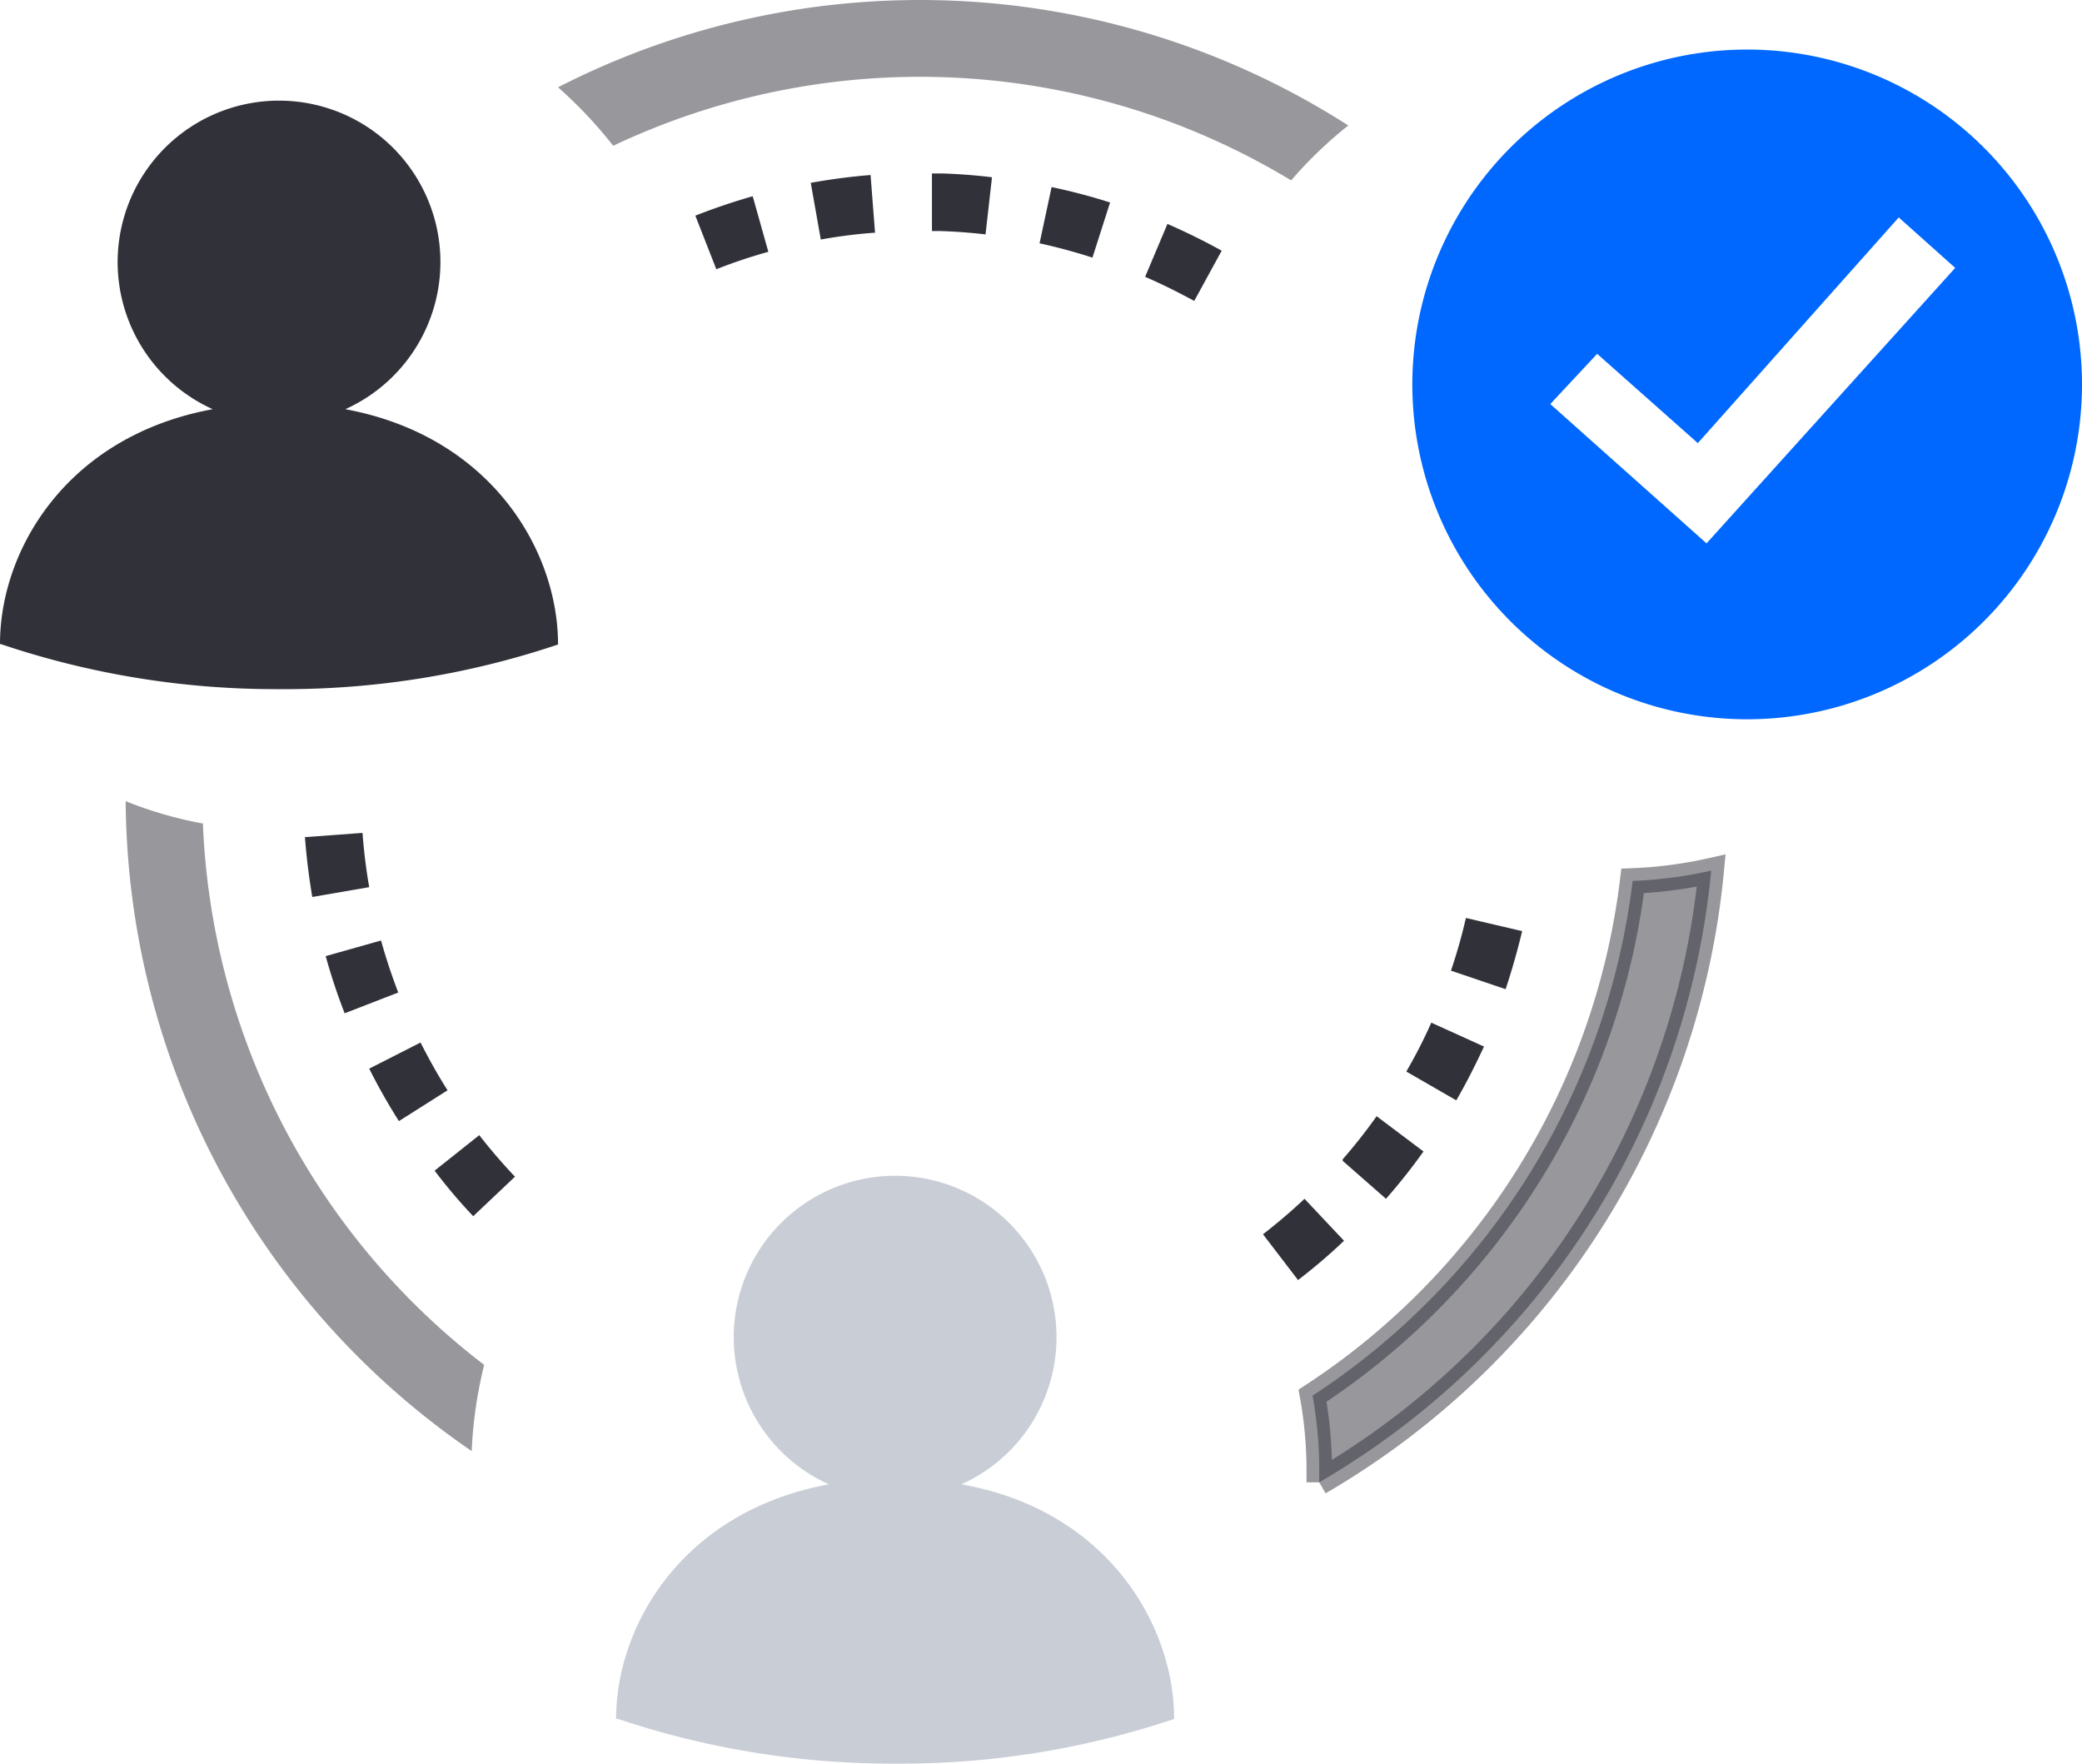
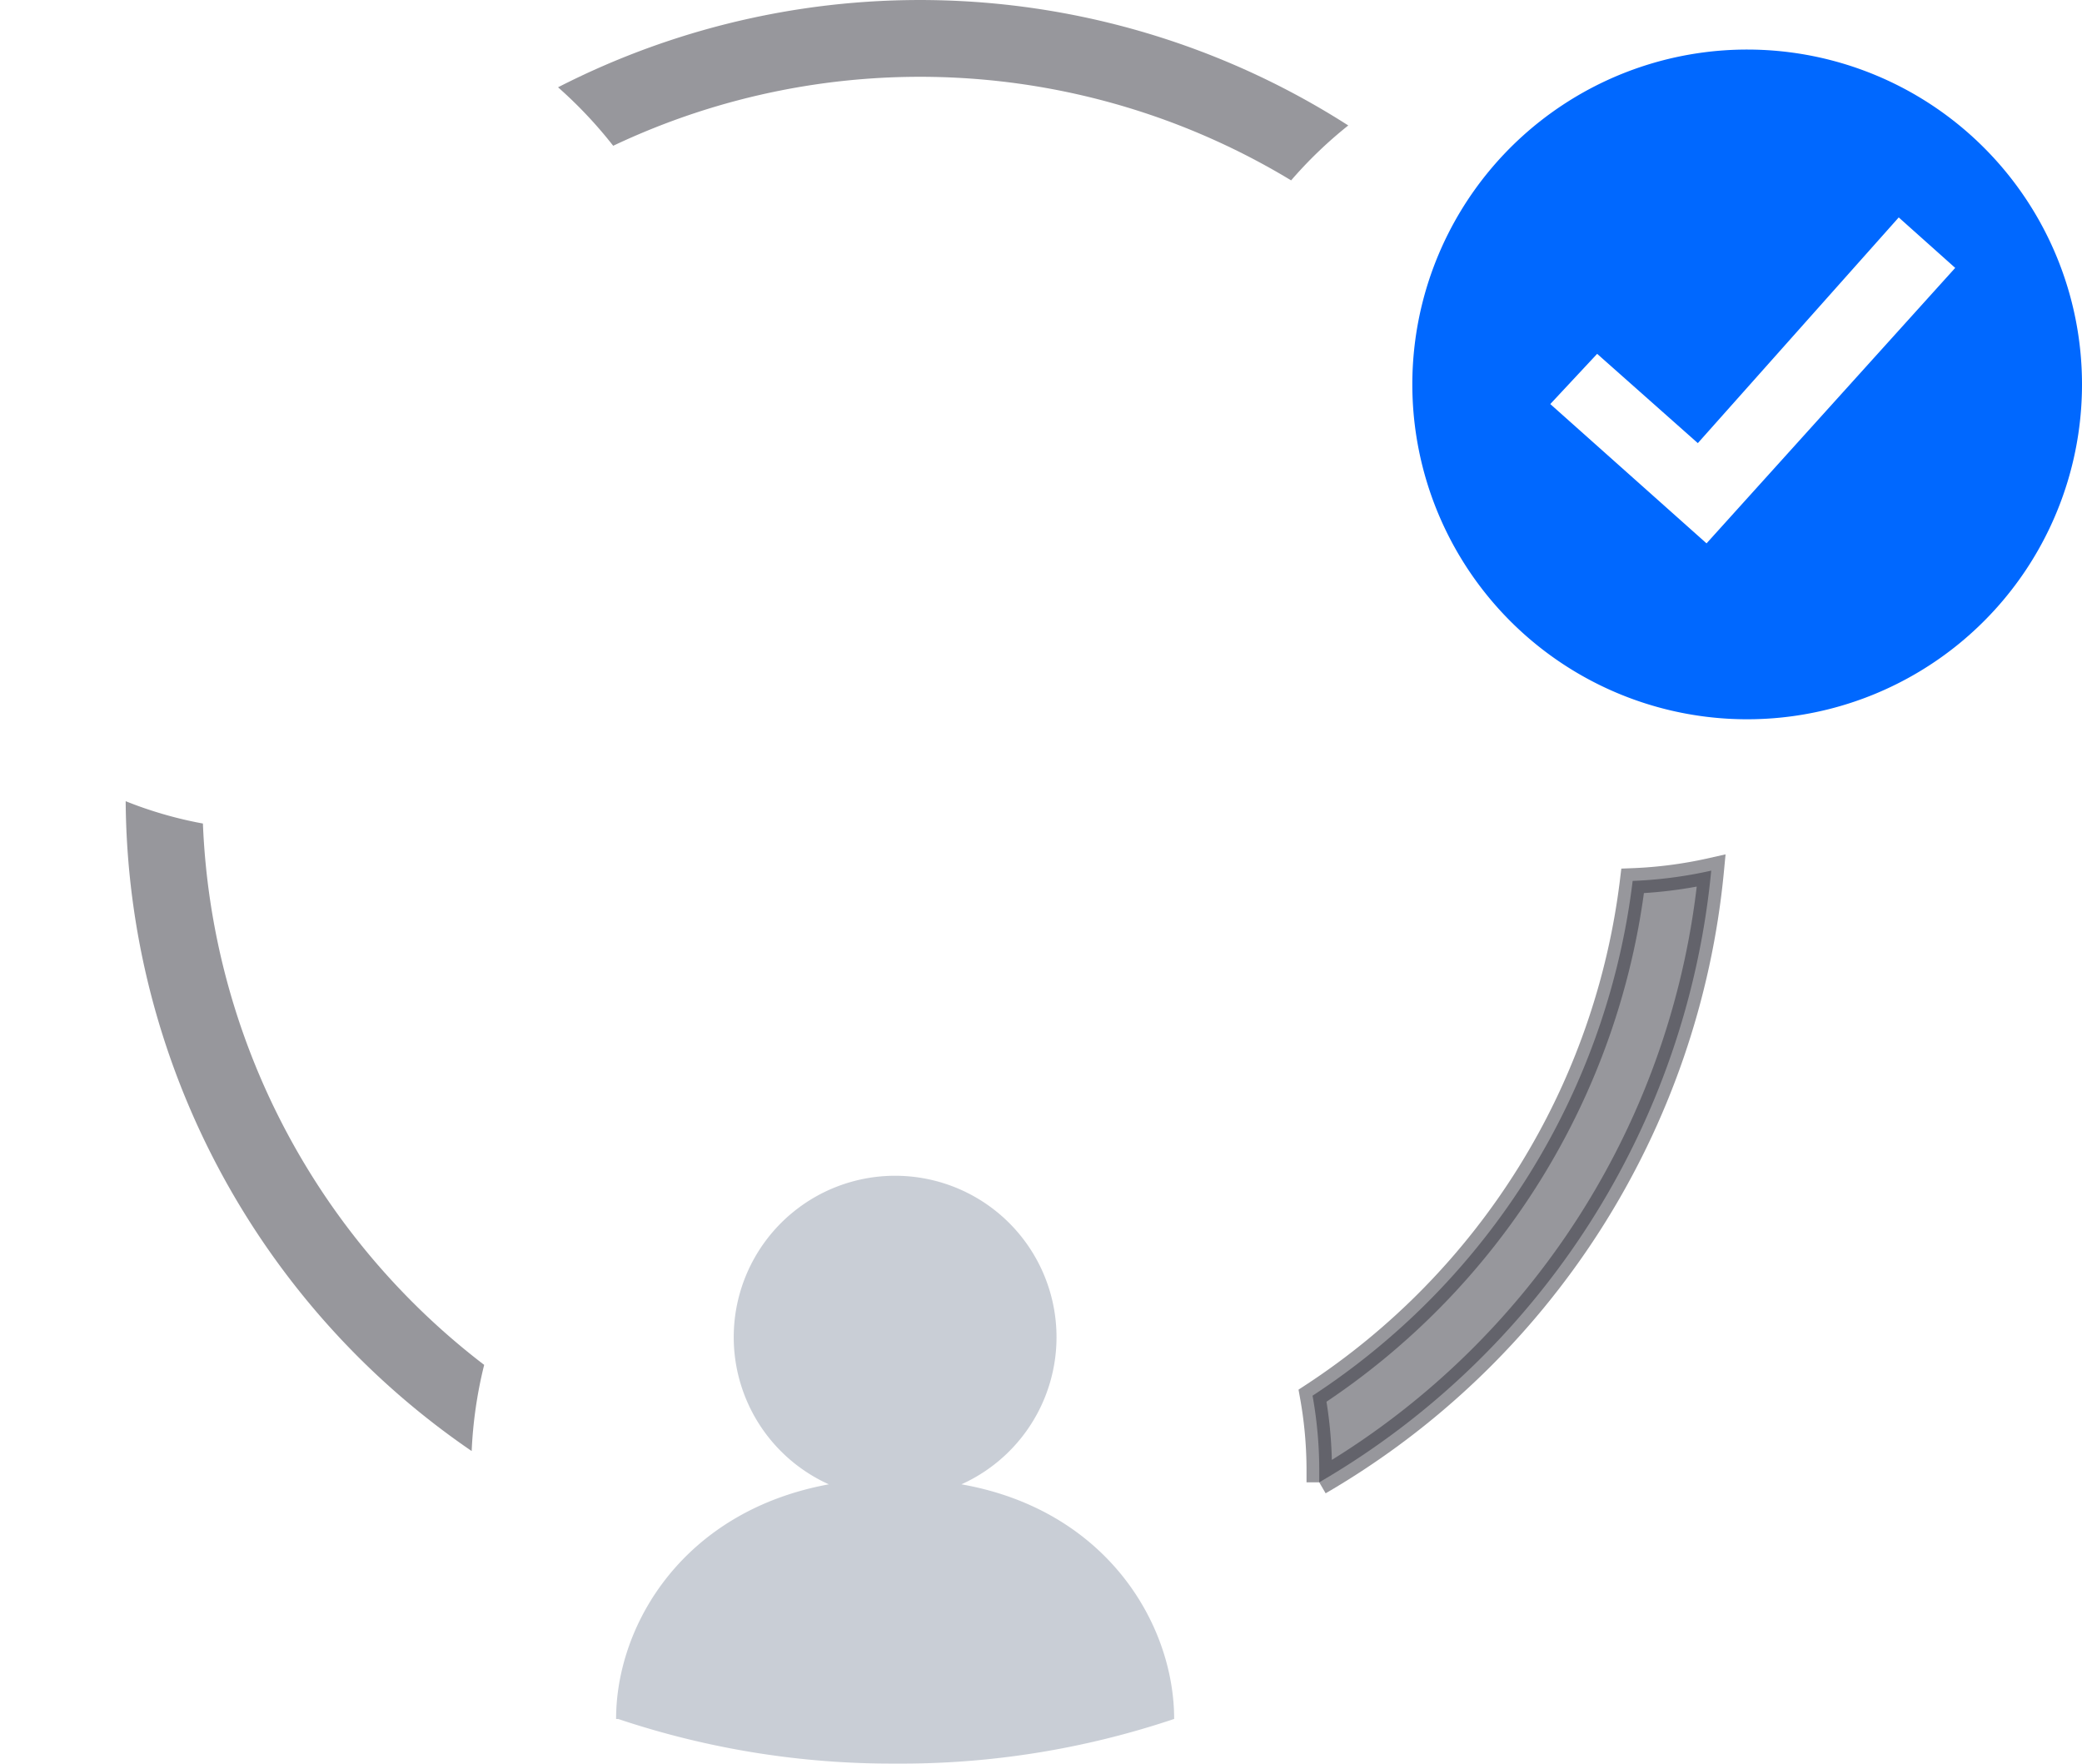
<svg xmlns="http://www.w3.org/2000/svg" viewBox="0 0 93.27 79">
  <defs>
    <style>.cls-1{fill:#0068ff;}.cls-2,.cls-4,.cls-5{fill:#31313a;}.cls-3{fill:#949eaf;}.cls-3,.cls-4,.cls-5{opacity:0.5;}.cls-5{stroke:#31313a;stroke-miterlimit:10;stroke-width:1.14px;}</style>
  </defs>
  <g id="Layer_2" data-name="Layer 2">
    <g id="Layer_1-2" data-name="Layer 1">
      <path class="cls-1" d="M78.33,2.22a15,15,0,1,0,14.94,15A15,15,0,0,0,78.33,2.22ZM76.45,24.34l-7-6.24,2.1-2.25,4.51,4,9-10.11L87.59,12Z" />
-       <path class="cls-2" d="M25,28.87a38.36,38.36,0,0,1-12.5,2,38.52,38.52,0,0,1-12.41-2A.22.22,0,0,1,0,28.84c0-4.21,3-9.31,9.53-10.51a7.23,7.23,0,1,1,5.94,0C22,19.54,25,24.66,25,28.87ZM49.73,9.07a26.58,26.58,0,0,0-2.62-.69l-.54,2.52c.79.17,1.59.39,2.37.64Zm5,2.16c-.79-.44-1.61-.84-2.43-1.2l-1,2.37c.74.32,1.48.69,2.2,1.08ZM44.15,10.5l.29-2.56c-.75-.09-1.51-.15-2.26-.17h-.43l0,2.58h.39C42.77,10.37,43.46,10.42,44.15,10.5ZM56.58,55.29l1.57,2.05a24.81,24.81,0,0,0,2.06-1.76L58.44,53.7C57.85,54.26,57.22,54.79,56.58,55.29ZM21.2,54.48l1.87-1.77c-.56-.59-1.1-1.22-1.6-1.86l-2,1.59C20,53.14,20.58,53.83,21.2,54.48Zm18-44.06L39,7.84c-.89.07-1.79.19-2.68.35l.45,2.54A22.74,22.74,0,0,1,39.24,10.42ZM63,48l2.24,1.29c.45-.78.86-1.59,1.24-2.41l-2.36-1.07A22.57,22.57,0,0,1,63,48Zm-2.85,4,1.94,1.7a26.49,26.49,0,0,0,1.68-2.12L61.67,50A23.28,23.28,0,0,1,60.15,51.93ZM34.42,11.28l-.7-2.49c-.87.25-1.73.54-2.57.87l.94,2.4A23.58,23.58,0,0,1,34.42,11.28ZM65,43.48l2.45.83c.28-.85.53-1.72.74-2.6l-2.52-.59A23.58,23.58,0,0,1,65,43.48ZM18.84,46.7l-2.3,1.17c.4.8.85,1.59,1.33,2.35l2.18-1.38C19.61,48.15,19.21,47.43,18.84,46.7Zm-1.77-4.57-2.48.7a26.46,26.46,0,0,0,.85,2.56l2.4-.93C17.55,43.7,17.29,42.92,17.07,42.13Zm-.83-4.82-2.58.19c.07.9.18,1.8.33,2.68l2.55-.44C16.4,38.94,16.3,38.12,16.24,37.31Z" />
      <path class="cls-3" d="M52.6,77a38.36,38.36,0,0,1-12.5,2,38.52,38.52,0,0,1-12.41-2A.23.23,0,0,1,27.6,77c0-4.21,3-9.31,9.53-10.51a7.23,7.23,0,1,1,5.94,0C49.58,67.64,52.6,72.76,52.6,77Z" />
      <path class="cls-4" d="M27.47,6.53A32.11,32.11,0,0,1,57.84,8.08,19.2,19.2,0,0,1,60.4,5.62,35.57,35.57,0,0,0,25,3.91,19.75,19.75,0,0,1,27.47,6.53Z" />
      <path class="cls-4" d="M21.69,61.14A32.15,32.15,0,0,1,9.09,36.89a18.09,18.09,0,0,1-3.46-1A35.56,35.56,0,0,0,21.13,65,19.53,19.53,0,0,1,21.69,61.14Z" />
      <path class="cls-5" d="M73.14,39.46A32.19,32.19,0,0,1,58.8,62.52a18.84,18.84,0,0,1,.3,3.3c0,.19,0,.38,0,.58A35.61,35.61,0,0,0,76.66,39,19.39,19.39,0,0,1,73.14,39.46Z" />
    </g>
  </g>
</svg>